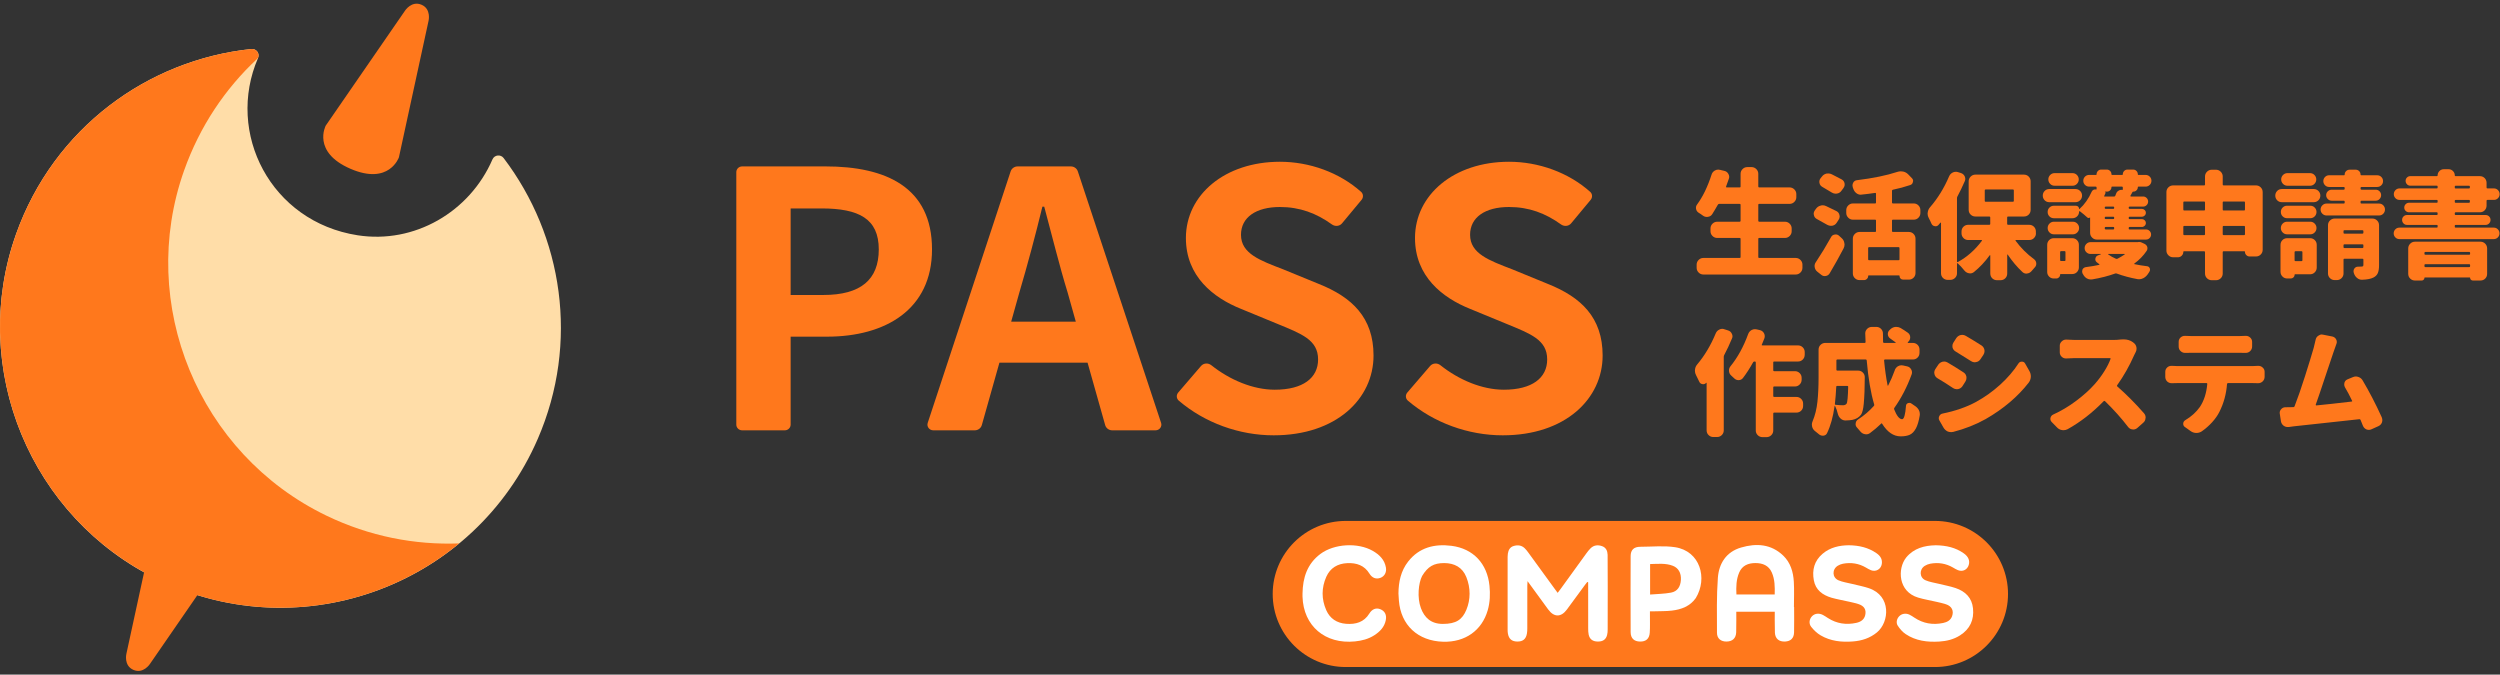
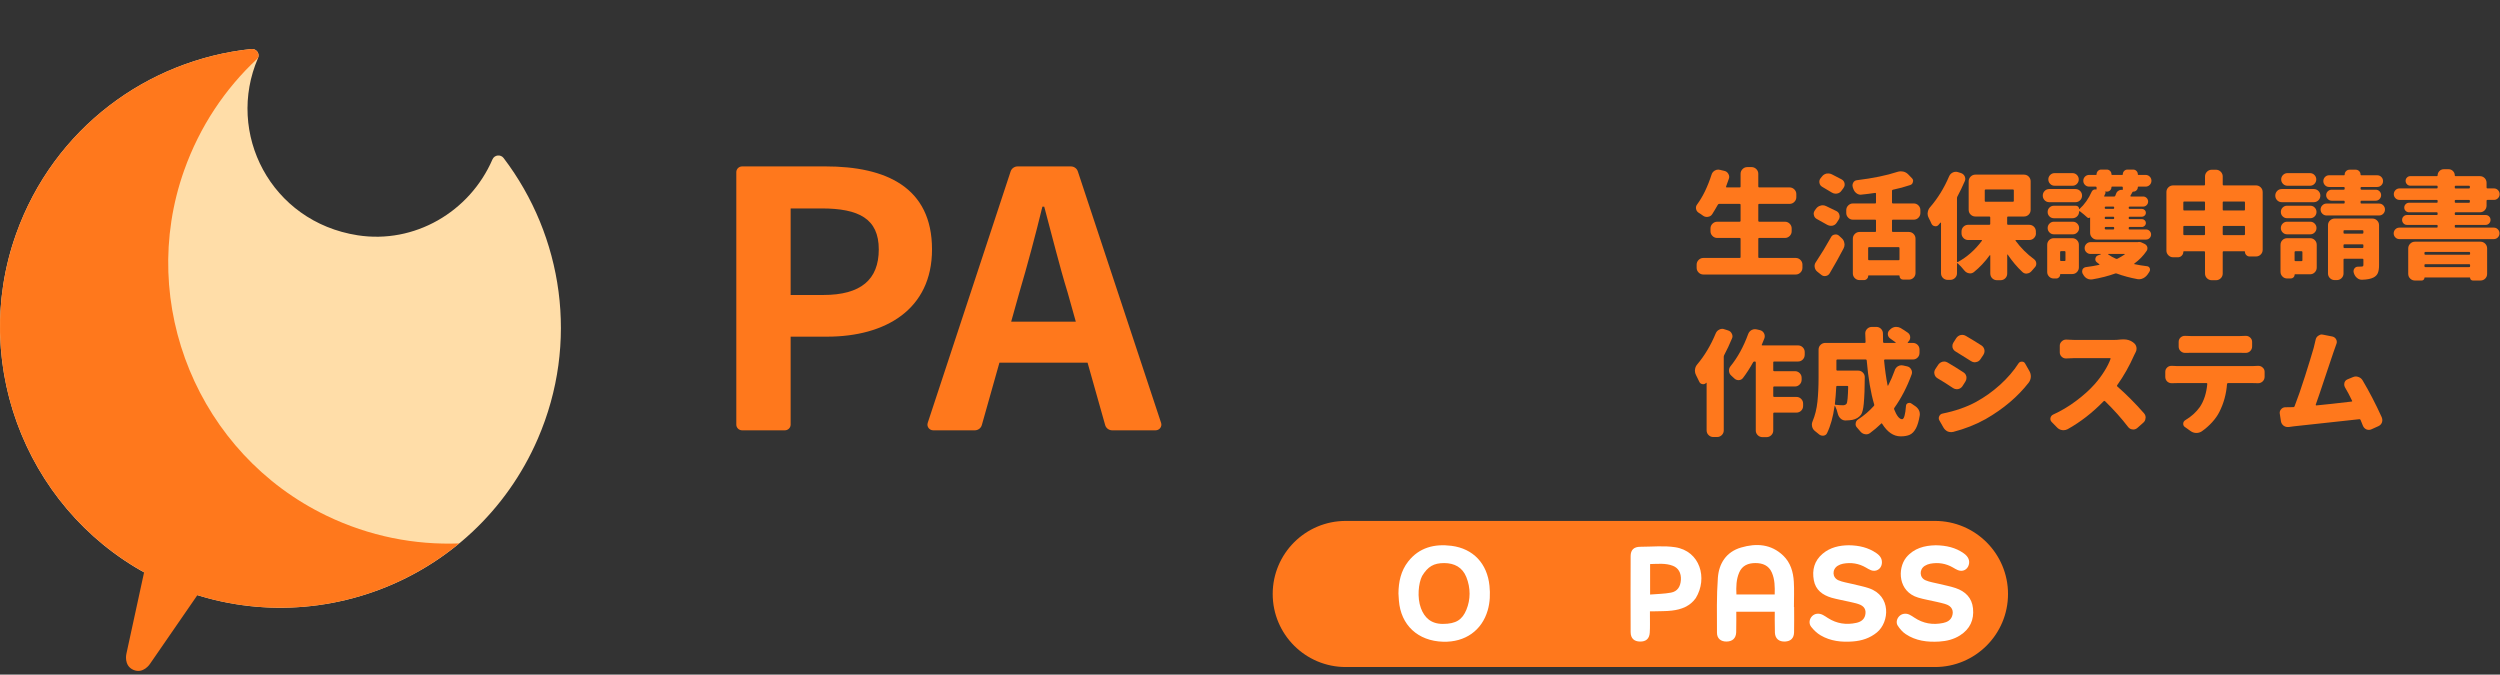
<svg xmlns="http://www.w3.org/2000/svg" viewBox="0 0 252 68">
  <rect x="0" y="0" width="252" height="68" fill="#333333" stroke="none" />
  <defs>
    <style>.c{fill:#fff;}.d{fill:#ff781c;}.e{fill:#ffdda8;mix-blend-mode:multiply;}.f{isolation:isolate;}</style>
  </defs>
  <g class="f">
    <g id="a">
      <g>
        <g>
          <path class="d" d="M177.234,25.92c0,.053,.03,.081,.092,.081h3.685c.183,0,.342,.067,.475,.2,.133,.134,.2,.292,.2,.475v.32c0,.183-.067,.342-.2,.475-.134,.133-.292,.2-.475,.2h-9.315c-.183,0-.342-.067-.475-.2-.133-.134-.2-.292-.2-.475v-.32c0-.183,.067-.342,.2-.475,.134-.133,.292-.2,.475-.2h3.662c.061,0,.092-.027,.092-.081v-1.854c0-.053-.03-.08-.092-.08h-2.266c-.183,0-.342-.067-.475-.2-.134-.133-.2-.292-.2-.475v-.286c0-.183,.067-.342,.2-.475,.133-.133,.292-.2,.475-.2h2.266c.061,0,.092-.031,.092-.092v-1.625c0-.054-.03-.081-.092-.081h-2.06c-.061,0-.107,.027-.138,.081-.206,.366-.397,.686-.572,.961-.099,.152-.244,.24-.435,.263-.03,.007-.061,.011-.092,.011-.152,0-.29-.046-.412-.137-.13-.099-.271-.195-.424-.286-.145-.092-.233-.222-.263-.39-.007-.038-.011-.076-.011-.114,0-.122,.041-.237,.126-.344,.274-.373,.534-.809,.778-1.305,.259-.541,.481-1.099,.663-1.671,.053-.183,.16-.324,.321-.423,.115-.069,.232-.103,.355-.103,.053,0,.11,.008,.172,.023l.435,.103c.183,.038,.32,.137,.412,.297,.061,.099,.092,.199,.092,.298,0,.068-.011,.133-.034,.194-.084,.244-.18,.511-.286,.801-.008,.023-.006,.042,.005,.058,.012,.015,.029,.023,.052,.023h1.328c.053,0,.08-.03,.08-.092v-1.282c0-.183,.067-.342,.2-.475,.133-.134,.292-.2,.475-.2h.435c.183,0,.341,.067,.475,.2,.133,.133,.2,.291,.2,.475v1.282c0,.061,.03,.092,.092,.092h3.067c.183,0,.342,.067,.475,.2,.133,.133,.2,.291,.2,.475v.309c0,.183-.067,.342-.2,.475-.134,.134-.292,.2-.475,.2h-3.067c-.061,0-.092,.027-.092,.081v1.625c0,.061,.03,.092,.092,.092h2.598c.183,0,.341,.067,.475,.2,.134,.134,.2,.292,.2,.475v.286c0,.183-.067,.342-.2,.475-.134,.134-.292,.2-.475,.2h-2.598c-.061,0-.092,.027-.092,.08v1.854Z" />
          <path class="d" d="M185.107,21.274c.168,.084,.271,.218,.309,.401,.015,.046,.023,.095,.023,.149,0,.123-.038,.237-.115,.344l-.194,.297c-.099,.153-.24,.248-.424,.286-.053,.008-.107,.012-.16,.012-.122,0-.244-.035-.366-.103-.282-.167-.629-.362-1.042-.583-.16-.084-.259-.214-.297-.389-.016-.046-.023-.095-.023-.149,0-.114,.038-.225,.115-.331l.126-.172c.115-.16,.267-.263,.458-.309,.069-.023,.141-.034,.217-.034,.115,0,.225,.027,.332,.08,.412,.191,.759,.359,1.042,.503Zm-.664,6.26c-.092,.16-.225,.255-.401,.286-.038,.007-.076,.011-.115,.011-.129,0-.248-.046-.354-.137l-.39-.309c-.145-.115-.233-.268-.263-.458-.007-.038-.011-.076-.011-.114,0-.145,.046-.279,.137-.401,.527-.793,1.034-1.629,1.522-2.506,.076-.153,.203-.24,.378-.263,.03-.007,.061-.012,.092-.012,.129,0,.244,.046,.343,.138l.252,.229c.152,.129,.244,.293,.274,.492,.016,.054,.023,.107,.023,.16,0,.138-.034,.271-.103,.401-.443,.846-.904,1.674-1.385,2.483Zm1.19-9.452c.16,.084,.259,.214,.297,.389,.007,.046,.012,.092,.012,.138,0,.122-.042,.24-.126,.355l-.206,.274c-.107,.153-.256,.244-.447,.275-.046,.007-.088,.011-.126,.011-.138,0-.267-.038-.389-.115-.199-.122-.519-.313-.962-.572-.16-.092-.256-.225-.286-.401-.007-.038-.011-.076-.011-.114,0-.13,.041-.248,.126-.355l.138-.172c.115-.153,.267-.252,.458-.298,.069-.007,.133-.011,.194-.011,.122,0,.24,.03,.355,.091,.404,.199,.728,.367,.973,.504Zm7.942,3.387c0,.183-.065,.342-.194,.475-.13,.134-.291,.2-.481,.2h-2.094c-.061,0-.092,.027-.092,.08v1.076c0,.054,.03,.081,.092,.081h1.602c.191,0,.35,.067,.481,.2,.129,.133,.194,.291,.194,.475v3.456c0,.191-.065,.35-.194,.481-.13,.129-.29,.194-.481,.194h-.561c-.106,0-.197-.036-.268-.109-.073-.072-.109-.162-.109-.269,0-.03-.015-.046-.045-.046h-3.067c-.03,0-.046,.019-.046,.058,0,.115-.042,.211-.126,.292-.084,.08-.183,.12-.298,.12h-.446c-.183,0-.342-.065-.475-.194-.133-.13-.2-.29-.2-.481v-3.502c0-.183,.067-.342,.2-.475,.134-.134,.292-.2,.475-.2h1.579c.053,0,.08-.027,.08-.081v-1.076c0-.053-.027-.08-.08-.08h-2.243c-.183,0-.342-.067-.475-.2-.133-.133-.2-.292-.2-.475v-.286c0-.183,.067-.342,.2-.475,.134-.133,.292-.2,.475-.2h2.243c.053,0,.08-.027,.08-.08v-.904c0-.061-.027-.087-.08-.08-.45,.069-.908,.126-1.374,.172-.03,.007-.057,.011-.08,.011-.16,0-.305-.05-.435-.149-.153-.115-.259-.267-.321-.458-.016-.053-.034-.106-.057-.16-.016-.061-.023-.122-.023-.183,0-.092,.027-.183,.08-.275,.084-.145,.21-.225,.378-.24,1.618-.198,2.971-.477,4.062-.835,.115-.038,.229-.057,.344-.057,.084,0,.164,.007,.24,.022,.206,.046,.378,.142,.515,.286l.355,.367c.092,.084,.138,.183,.138,.297,0,.031-.007,.065-.023,.103-.03,.16-.122,.263-.274,.309-.565,.191-1.144,.347-1.74,.469-.061,.016-.092,.05-.092,.103v1.201c0,.053,.03,.08,.092,.08h2.094c.191,0,.351,.067,.481,.2,.129,.134,.194,.292,.194,.475v.286Zm-2.186,4.76c.053,0,.08-.027,.08-.08v-1.144c0-.061-.027-.092-.08-.092h-2.999c-.053,0-.08,.03-.08,.092v1.144c0,.053,.027,.08,.08,.08h2.999Z" />
          <path class="d" d="M205.225,23.517c0,.183-.065,.342-.194,.475-.13,.134-.291,.2-.481,.2h-1.351c-.016,0-.027,.007-.034,.023-.008,.015-.008,.03,0,.046,.534,.724,1.155,1.346,1.865,1.865,.152,.115,.228,.267,.228,.458,0,.145-.053,.271-.16,.378-.107,.115-.21,.232-.309,.355-.123,.145-.271,.228-.447,.251-.03,.007-.061,.012-.092,.012-.145,0-.274-.054-.389-.16-.526-.488-1.022-1.076-1.488-1.762-.007-.007-.017-.01-.028-.006-.012,.004-.017,.01-.017,.018v1.899c0,.191-.065,.351-.195,.481-.129,.13-.29,.195-.481,.195h-.355c-.191,0-.35-.065-.481-.195-.129-.129-.194-.29-.194-.481v-1.831c0-.007-.007-.013-.023-.017-.016-.004-.027-.001-.034,.006-.481,.664-1.011,1.229-1.591,1.694-.115,.092-.24,.138-.378,.138-.038,0-.076-.004-.115-.012-.183-.03-.336-.118-.458-.263-.237-.297-.465-.545-.687-.744-.015-.016-.03-.019-.046-.011-.015,.007-.023,.018-.023,.034v.973c0,.191-.067,.35-.2,.481-.134,.129-.292,.194-.475,.194h-.263c-.191,0-.351-.065-.481-.194-.13-.13-.194-.29-.194-.481v-5.07c0-.015-.008-.024-.023-.028-.016-.004-.027-.002-.035,.005-.061,.077-.122,.149-.183,.217-.084,.1-.183,.149-.298,.149-.03,0-.061-.004-.092-.012-.152-.023-.263-.106-.331-.251-.084-.199-.176-.39-.275-.572-.076-.138-.115-.282-.115-.435,0-.038,.004-.076,.012-.114,.023-.199,.099-.374,.228-.526,.778-.893,1.423-1.938,1.934-3.136,.076-.168,.199-.293,.367-.378,.099-.046,.202-.069,.309-.069,.069,0,.141,.012,.217,.035l.297,.092c.176,.061,.302,.172,.378,.332,.038,.091,.058,.179,.058,.263,0,.076-.019,.156-.058,.24-.228,.526-.477,1.041-.744,1.544-.023,.046-.035,.1-.035,.16v6.386c0,.023,.008,.038,.023,.046,.016,.007,.035,.007,.058,0,.923-.496,1.735-1.213,2.437-2.151,.007-.016,.007-.031,0-.046-.007-.016-.019-.023-.034-.023h-1.351c-.191,0-.351-.067-.481-.2-.13-.134-.194-.292-.194-.475v-.183c0-.191,.064-.351,.194-.481,.129-.13,.29-.195,.481-.195h2.128c.061,0,.092-.03,.092-.091v-.653c0-.061-.03-.092-.092-.092h-1.408c-.183,0-.342-.064-.475-.194-.134-.129-.2-.29-.2-.481v-2.872c0-.183,.067-.342,.2-.475,.133-.133,.292-.2,.475-.2h4.898c.191,0,.351,.067,.481,.2,.129,.134,.194,.292,.194,.475v2.872c0,.191-.065,.351-.194,.481-.13,.13-.291,.194-.481,.194h-1.602c-.061,0-.091,.031-.091,.092v.653c0,.061,.03,.091,.091,.091h2.129c.19,0,.35,.065,.481,.195,.129,.129,.194,.29,.194,.481v.183Zm-5.081-4.417c-.053,0-.08,.027-.08,.081v1.076c0,.053,.027,.08,.08,.08h2.758c.061,0,.092-.027,.092-.08v-1.076c0-.053-.03-.081-.092-.081h-2.758Z" />
          <path class="d" d="M209.208,19.054c.183,0,.339,.065,.469,.195,.13,.129,.194,.286,.194,.469s-.064,.339-.194,.469c-.129,.129-.286,.194-.469,.194h-2.644c-.183,0-.338-.065-.464-.194-.126-.13-.189-.286-.189-.469s.064-.339,.189-.469c.126-.13,.28-.195,.464-.195h2.644Zm-.332,4.955c.191,0,.35,.065,.481,.194,.129,.13,.194,.291,.194,.481v2.266c0,.183-.065,.342-.194,.475-.13,.133-.29,.2-.481,.2h-1.156c-.038,0-.057,.015-.057,.046,0,.114-.038,.209-.115,.286-.076,.076-.168,.114-.274,.114h-.263c-.183,0-.338-.064-.464-.194-.126-.129-.189-.282-.189-.458v-2.735c0-.19,.065-.35,.194-.481,.13-.129,.29-.194,.481-.194h1.843Zm2.414-4.91c.03,.008,.046-.004,.046-.034v-.172c0-.053-.031-.081-.092-.081h-.652c-.168,0-.309-.057-.424-.172s-.172-.254-.172-.418,.057-.303,.172-.418,.256-.172,.424-.172h.686c.038,0,.058-.023,.058-.069,0-.129,.046-.24,.138-.332,.091-.092,.202-.138,.331-.138h.561c.129,0,.24,.046,.332,.138s.138,.203,.138,.332c0,.046,.018,.069,.057,.069h1.03c.038,0,.058-.023,.058-.069,0-.129,.046-.24,.137-.332,.092-.092,.203-.138,.332-.138h.572c.13,0,.24,.046,.332,.138s.138,.203,.138,.332c0,.046,.019,.069,.057,.069h.722c.167,0,.309,.057,.423,.172,.115,.115,.172,.254,.172,.418s-.058,.303-.172,.418c-.114,.115-.256,.172-.423,.172h-.722c-.038,0-.057,.019-.057,.058,0,.122-.044,.227-.132,.314-.088,.088-.193,.132-.315,.132h-.011c-.038,0-.065,.016-.081,.046-.03,.054-.068,.123-.114,.206-.046,.084-.077,.138-.092,.16-.008,.023-.006,.041,.006,.057,.011,.016,.024,.023,.04,.023h1.235c.138,0,.256,.05,.355,.149s.149,.22,.149,.361-.05,.261-.149,.36c-.099,.1-.217,.149-.355,.149h-1.362c-.061,0-.091,.03-.091,.092v.045c0,.061,.03,.092,.091,.092h1.236c.107,0,.2,.038,.28,.115,.081,.076,.121,.17,.121,.28,0,.111-.04,.205-.121,.281-.08,.076-.173,.114-.28,.114h-1.236c-.061,0-.091,.031-.091,.092v.058c0,.061,.03,.091,.091,.091h1.236c.107,0,.2,.038,.28,.115,.081,.077,.121,.17,.121,.281,0,.11-.04,.204-.121,.28-.08,.076-.173,.115-.28,.115h-1.236c-.061,0-.091,.03-.091,.091v.069c0,.061,.03,.092,.091,.092h1.648c.145,0,.268,.05,.367,.149,.099,.1,.149,.22,.149,.361s-.05,.262-.149,.361-.222,.149-.367,.149h-4.955c-.183,0-.342-.067-.475-.2-.133-.134-.2-.292-.2-.475v-1.557h-.011c-.038,.038-.084,.058-.138,.058s-.099-.019-.138-.058c-.214-.198-.465-.408-.755-.629-.016-.007-.031-.007-.046,0-.016,.007-.023,.019-.023,.034,0,.191-.065,.351-.194,.481-.13,.13-.291,.195-.481,.195h-1.866c-.175,0-.324-.061-.446-.183s-.183-.271-.183-.447,.061-.324,.183-.446,.271-.183,.446-.183h2.221c.091,0,.167,.03,.228,.092,.061,.061,.092,.137,.092,.228,0,.008,.004,.013,.011,.018,.008,.004,.016,.001,.023-.006,.512-.458,.923-1.042,1.236-1.751,.038-.084,.099-.146,.183-.189,.084-.042,.172-.052,.263-.029Zm-4.258,4.521c-.175,0-.324-.063-.446-.189-.122-.126-.183-.274-.183-.446s.061-.321,.183-.447,.271-.189,.446-.189h1.912c.175,0,.324,.063,.446,.189s.183,.274,.183,.447-.061,.32-.183,.446c-.122,.126-.271,.189-.446,.189h-1.912Zm1.877-6.169c.175,0,.325,.063,.447,.189,.122,.126,.183,.274,.183,.446s-.061,.321-.183,.447-.271,.189-.447,.189h-1.808c-.175,0-.324-.063-.446-.189-.123-.126-.183-.274-.183-.447s.061-.32,.183-.446c.122-.126,.271-.189,.446-.189h1.808Zm-.71,7.954c0-.061-.027-.092-.08-.092h-.366c-.061,0-.092,.03-.092,.092v.824c0,.053,.03,.08,.092,.08h.366c.053,0,.08-.027,.08-.08v-.824Zm7.267-.996c.046-.016,.095-.023,.149-.023,.107,0,.21,.027,.309,.08l.263,.126c.13,.068,.217,.172,.263,.308,.007,.046,.012,.092,.012,.138,0,.092-.027,.176-.081,.252-.328,.488-.744,.915-1.247,1.281-.007,.008-.01,.019-.006,.035s.013,.023,.029,.023c.397,.084,.816,.152,1.259,.206,.138,.015,.232,.087,.286,.217,.015,.046,.023,.091,.023,.137,0,.076-.027,.153-.081,.229s-.106,.156-.16,.24c-.123,.168-.271,.298-.447,.389-.138,.069-.275,.103-.412,.103-.054,0-.107-.004-.16-.012-.748-.138-1.442-.325-2.083-.56-.054-.023-.107-.027-.16-.012-.694,.252-1.465,.45-2.312,.595-.046,.007-.095,.012-.149,.012-.138,0-.271-.035-.401-.103-.168-.099-.297-.24-.389-.423-.016-.023-.031-.046-.046-.069-.031-.077-.046-.153-.046-.229,0-.115,.038-.214,.115-.297,.069-.069,.152-.111,.251-.126,.489-.061,.939-.137,1.351-.228,.015-.007,.024-.019,.029-.035,.004-.015-.002-.027-.018-.034-.084-.061-.168-.126-.251-.194-.099-.084-.149-.183-.149-.298,0-.03,.004-.061,.011-.092,.03-.152,.122-.255,.275-.309l.274-.103c.007-.007,.01-.015,.006-.023-.004-.007-.01-.011-.017-.011h-1.031c-.16,0-.299-.058-.418-.172-.118-.115-.177-.254-.177-.418s.059-.305,.177-.424,.258-.177,.418-.177h4.738Zm-1.487-5.516c0-.053-.027-.081-.081-.081h-1.007c-.038,0-.057,.019-.057,.058,0,.122-.044,.227-.132,.314-.088,.088-.193,.132-.315,.132h-.229c.03,.008,.053,.027,.069,.058s.016,.065,0,.103c-.03,.069-.072,.164-.126,.286-.016,.03-.004,.046,.034,.046h.973c.061,0,.099-.027,.115-.08,.03-.069,.057-.138,.08-.206,.046-.129,.126-.229,.24-.297,.092-.061,.187-.092,.286-.092,.031,0,.061,.004,.092,.011,.038,.008,.058-.011,.058-.057v-.194Zm-.95,2.162c.053,0,.08-.03,.08-.092v-.045c0-.061-.027-.092-.08-.092h-.778c-.061,0-.092,.03-.092,.092v.045c0,.061,.03,.092,.092,.092h.778Zm0,1.03c.053,0,.08-.03,.08-.091v-.058c0-.061-.027-.092-.08-.092h-.778c-.061,0-.092,.031-.092,.092v.058c0,.061,.03,.091,.092,.091h.778Zm0,1.042c.053,0,.08-.03,.08-.092v-.069c0-.061-.027-.091-.08-.091h-.778c-.061,0-.092,.03-.092,.091v.069c0,.061,.03,.092,.092,.092h.778Zm1.144,2.518c.007-.008,.01-.018,.006-.029-.004-.012-.014-.017-.029-.017h-1.637c-.007,0-.013,.005-.017,.017-.004,.011-.002,.021,.006,.029,.237,.168,.495,.313,.778,.435,.053,.023,.107,.023,.16,0,.252-.129,.496-.275,.733-.435Z" />
          <path class="d" d="M224.05,18.596c0,.061,.027,.092,.08,.092h3.273c.183,0,.342,.065,.475,.194,.133,.13,.2,.29,.2,.481v5.814c0,.191-.067,.351-.2,.481-.134,.13-.292,.194-.475,.194h-.641c-.129,0-.24-.046-.332-.137-.092-.092-.137-.199-.137-.321,0-.046-.019-.069-.058-.069h-2.105c-.053,0-.08,.031-.08,.092v2.151c0,.191-.067,.351-.2,.481-.134,.13-.292,.195-.475,.195h-.435c-.183,0-.342-.065-.475-.195-.134-.129-.2-.29-.2-.481v-2.151c0-.061-.027-.092-.081-.092h-2.037c-.046,0-.069,.023-.069,.069,0,.145-.053,.271-.16,.378-.106,.107-.233,.16-.377,.16h-.492c-.183,0-.342-.067-.475-.2-.134-.134-.2-.292-.2-.475v-5.894c0-.191,.067-.35,.2-.481,.133-.129,.291-.194,.475-.194h3.135c.053,0,.081-.03,.081-.092v-.812c0-.183,.067-.342,.2-.475,.133-.134,.291-.2,.475-.2h.435c.183,0,.342,.067,.475,.2,.133,.133,.2,.291,.2,.475v.812Zm-1.785,1.808c0-.061-.027-.092-.081-.092h-2.026c-.053,0-.08,.03-.08,.092v.721c0,.061,.027,.092,.08,.092h2.026c.053,0,.081-.03,.081-.092v-.721Zm-2.186,3.204c0,.061,.027,.092,.08,.092h2.026c.053,0,.081-.03,.081-.092v-.744c0-.061-.027-.092-.081-.092h-2.026c-.053,0-.08,.031-.08,.092v.744Zm6.214-3.204c0-.061-.027-.092-.081-.092h-2.083c-.053,0-.08,.03-.08,.092v.721c0,.061,.027,.092,.08,.092h2.083c.053,0,.081-.03,.081-.092v-.721Zm-2.243,3.204c0,.061,.027,.092,.08,.092h2.083c.053,0,.081-.03,.081-.092v-.744c0-.061-.027-.092-.081-.092h-2.083c-.053,0-.08,.031-.08,.092v.744Z" />
          <path class="d" d="M230.001,20.381c-.183,0-.338-.065-.464-.194-.126-.13-.189-.286-.189-.469s.064-.339,.189-.469c.126-.13,.28-.195,.464-.195h3.227c.183,0,.339,.065,.469,.195,.129,.129,.194,.286,.194,.469s-.065,.339-.194,.469c-.13,.129-.286,.194-.469,.194h-3.227Zm2.849,3.628c.191,0,.351,.065,.481,.194,.13,.13,.195,.291,.195,.481v2.289c0,.183-.065,.342-.195,.475-.129,.133-.29,.2-.481,.2h-1.51c-.03,0-.046,.015-.046,.046,0,.106-.038,.196-.115,.268s-.164,.109-.263,.109h-.366c-.191,0-.351-.067-.481-.2-.13-.133-.194-.291-.194-.475v-2.712c0-.19,.064-.35,.194-.481,.129-.129,.29-.194,.481-.194h2.3Zm.023-3.273c.175,0,.325,.061,.447,.183s.183,.271,.183,.446-.061,.325-.183,.447-.271,.183-.447,.183h-2.335c-.175,0-.324-.061-.446-.183-.123-.122-.183-.271-.183-.447s.061-.324,.183-.446c.122-.122,.271-.183,.446-.183h2.335Zm-2.335,2.884c-.175,0-.324-.063-.446-.189-.123-.126-.183-.274-.183-.446s.061-.321,.183-.447c.122-.126,.271-.189,.446-.189h2.335c.175,0,.325,.063,.447,.189s.183,.274,.183,.447-.061,.32-.183,.446c-.122,.126-.271,.189-.447,.189h-2.335Zm2.312-6.169c.176,0,.325,.063,.447,.189,.122,.126,.183,.274,.183,.446s-.061,.321-.183,.447-.271,.189-.447,.189h-2.277c-.176,0-.325-.063-.447-.189s-.183-.274-.183-.447,.061-.32,.183-.446c.122-.126,.271-.189,.447-.189h2.277Zm-.767,7.965c0-.061-.027-.092-.08-.092h-.63c-.053,0-.08,.031-.08,.092v.824c0,.053,.027,.08,.08,.08h.63c.053,0,.08-.027,.08-.08v-.824Zm5.86-4.978c0,.054,.03,.081,.092,.081h1.774c.168,0,.309,.059,.424,.177,.114,.118,.172,.259,.172,.423s-.058,.305-.172,.424c-.115,.118-.256,.177-.424,.177h-5.298c-.16,0-.299-.059-.418-.177s-.177-.259-.177-.424,.059-.305,.177-.423,.257-.177,.418-.177h1.74c.061,0,.092-.027,.092-.081v-.126c0-.053-.031-.08-.092-.08h-1.213c-.153,0-.285-.055-.395-.166-.111-.11-.166-.242-.166-.395s.055-.282,.166-.389c.11-.106,.242-.16,.395-.16h1.213c.061,0,.092-.03,.092-.092v-.091c0-.061-.031-.092-.092-.092h-1.476c-.16,0-.298-.058-.412-.172-.115-.115-.172-.254-.172-.418s.058-.304,.172-.418c.114-.115,.251-.172,.412-.172h1.51c.038,0,.058-.023,.058-.069,0-.137,.047-.254,.143-.349s.211-.143,.349-.143h.63c.129,0,.242,.047,.337,.143s.143,.212,.143,.349c0,.046,.023,.069,.069,.069h1.602c.168,0,.309,.058,.423,.172,.115,.114,.172,.254,.172,.418s-.058,.303-.172,.418c-.114,.114-.255,.172-.423,.172h-1.579c-.061,0-.092,.03-.092,.092v.091c0,.061,.03,.092,.092,.092h1.43c.153,0,.282,.054,.39,.16,.106,.107,.16,.237,.16,.389s-.054,.285-.16,.395c-.107,.111-.237,.166-.39,.166h-1.43c-.061,0-.092,.027-.092,.08v.126Zm1.19,1.591c.183,0,.341,.065,.475,.194,.133,.13,.2,.291,.2,.481v4.017c0,.351-.042,.622-.126,.812-.084,.191-.233,.339-.447,.446-.259,.13-.637,.203-1.133,.218h-.034c-.176,0-.332-.058-.469-.172-.152-.122-.259-.278-.32-.469-.008-.023-.016-.046-.023-.069-.016-.053-.023-.103-.023-.149,0-.092,.027-.18,.08-.263,.092-.13,.214-.195,.367-.195,.061,0,.129-.001,.206-.005s.122-.006,.138-.006c.076,0,.129-.012,.16-.034,.03-.023,.046-.069,.046-.138v-.538c0-.053-.031-.08-.092-.08h-1.831c-.053,0-.08,.027-.08,.08v1.397c0,.191-.067,.35-.2,.481-.134,.129-.292,.194-.475,.194h-.217c-.183,0-.342-.065-.475-.194-.134-.13-.2-.29-.2-.481v-4.853c0-.19,.067-.35,.2-.481,.133-.129,.292-.194,.475-.194h3.8Zm-.904,1.259c0-.053-.031-.081-.092-.081h-1.831c-.053,0-.08,.027-.08,.081v.172c0,.061,.027,.092,.08,.092h1.831c.061,0,.092-.03,.092-.092v-.172Zm-2.003,1.625c0,.061,.027,.092,.08,.092h1.831c.061,0,.092-.03,.092-.092v-.206c0-.053-.031-.08-.092-.08h-1.831c-.053,0-.08,.027-.08,.08v.206Z" />
          <path class="d" d="M250.645,20.724c0,.191-.065,.351-.194,.481-.13,.129-.291,.194-.481,.194h-2.449c-.053,0-.08,.03-.08,.092v.091c0,.061,.027,.092,.08,.092h3.033c.138,0,.254,.048,.349,.143s.143,.211,.143,.349-.048,.256-.143,.355-.211,.149-.349,.149h-3.033c-.053,0-.08,.027-.08,.08v.115c0,.053,.027,.08,.08,.08h3.857c.16,0,.295,.058,.406,.172,.111,.114,.166,.25,.166,.406s-.055,.292-.166,.407c-.111,.114-.246,.172-.406,.172h-9.521c-.16,0-.296-.058-.407-.172-.111-.115-.166-.25-.166-.407s.055-.292,.166-.406c.111-.115,.246-.172,.407-.172h3.776c.053,0,.08-.027,.08-.08v-.115c0-.053-.027-.08-.08-.08h-3.01c-.138,0-.254-.05-.349-.149-.096-.099-.143-.217-.143-.355s.047-.254,.143-.349c.095-.095,.211-.143,.349-.143h3.01c.053,0,.08-.03,.08-.092v-.091c0-.061-.027-.092-.08-.092h-2.804c-.129,0-.242-.046-.337-.138s-.143-.204-.143-.338c0-.133,.048-.248,.143-.343s.208-.143,.337-.143h2.804c.053,0,.08-.027,.08-.08v-.126c0-.053-.027-.081-.08-.081h-3.765c-.16,0-.296-.057-.406-.172-.111-.115-.166-.25-.166-.406s.055-.292,.166-.407c.11-.115,.245-.172,.406-.172h3.765c.053,0,.08-.027,.08-.08v-.115c0-.053-.027-.081-.08-.081h-2.678c-.13,0-.24-.047-.332-.143s-.138-.21-.138-.343c0-.134,.046-.246,.138-.338s.202-.138,.332-.138h2.678c.053,0,.08-.027,.08-.08,0-.168,.061-.313,.183-.435s.267-.183,.435-.183h.492c.168,0,.313,.061,.435,.183s.183,.267,.183,.435c0,.053,.023,.08,.069,.08h2.46c.19,0,.35,.065,.481,.194,.129,.13,.194,.291,.194,.481v.481c0,.053,.03,.08,.092,.08h.652c.16,0,.296,.057,.407,.172,.11,.115,.166,.25,.166,.407s-.055,.291-.166,.406c-.111,.115-.246,.172-.407,.172h-.652c-.061,0-.092,.027-.092,.081v.492Zm-7.221,7.553c-.183,0-.342-.065-.475-.194-.134-.13-.2-.291-.2-.481v-2.564c0-.183,.067-.342,.2-.475,.133-.134,.292-.2,.475-.2h6.603c.191,0,.351,.067,.481,.2,.13,.133,.194,.292,.194,.475v2.564c0,.19-.064,.35-.194,.481-.129,.129-.29,.194-.481,.194h-.767c-.076,0-.141-.027-.194-.08-.054-.054-.081-.119-.081-.195,0-.023-.011-.034-.034-.034h-4.521c-.03,0-.045,.011-.045,.034,0,.076-.027,.141-.081,.195-.053,.053-.118,.08-.194,.08h-.687Zm5.562-2.792c0-.061-.03-.092-.091-.092h-4.418c-.061,0-.091,.03-.091,.092v.115c0,.053,.03,.08,.091,.08h4.418c.061,0,.091-.027,.091-.08v-.115Zm-4.6,1.351c0,.061,.03,.091,.091,.091h4.418c.061,0,.091-.03,.091-.091v-.126c0-.053-.03-.08-.091-.08h-4.418c-.061,0-.091,.027-.091,.08v.126Zm3.135-8.114c-.053,0-.08,.027-.08,.081v.115c0,.053,.027,.08,.08,.08h1.351c.061,0,.091-.027,.091-.08v-.115c0-.053-.03-.081-.091-.081h-1.351Zm0,1.431c-.053,0-.08,.027-.08,.081v.126c0,.053,.027,.08,.08,.08h1.351c.061,0,.091-.027,.091-.08v-.126c0-.053-.03-.081-.091-.081h-1.351Z" />
          <path class="d" d="M172.942,33.615c.069-.176,.187-.305,.355-.39,.099-.053,.202-.08,.309-.08,.069,0,.141,.016,.217,.046l.366,.115c.176,.053,.302,.164,.378,.332,.046,.084,.069,.172,.069,.263,0,.076-.019,.152-.057,.228-.237,.572-.5,1.133-.79,1.683-.023,.053-.035,.106-.035,.16v7.405c0,.191-.067,.35-.2,.481-.133,.129-.291,.194-.475,.194h-.378c-.183,0-.342-.065-.475-.194-.134-.13-.2-.29-.2-.481v-4.772c0-.016-.006-.025-.018-.029-.011-.004-.021,.002-.028,.017-.084,.092-.183,.138-.298,.138-.023,0-.05-.004-.08-.011-.153-.023-.259-.107-.32-.252-.107-.221-.214-.438-.321-.652-.076-.138-.115-.286-.115-.447,0-.038,.004-.076,.012-.115,.015-.191,.087-.362,.217-.515,.747-.885,1.369-1.927,1.865-3.124Zm8.972,2.151c0,.183-.065,.342-.194,.475-.13,.134-.29,.2-.481,.2h-2.414c-.054,0-.081,.027-.081,.08v.801c0,.061,.027,.092,.081,.092h2.105c.183,0,.342,.065,.475,.194,.134,.13,.2,.29,.2,.481v.194c0,.183-.067,.342-.2,.475-.133,.133-.291,.2-.475,.2h-2.105c-.054,0-.081,.027-.081,.08v.881c0,.061,.027,.092,.081,.092h2.254c.191,0,.351,.067,.481,.2,.13,.133,.194,.291,.194,.475v.229c0,.191-.064,.35-.194,.481-.129,.129-.29,.194-.481,.194h-2.254c-.054,0-.081,.03-.081,.092v1.705c0,.191-.067,.351-.2,.481-.133,.13-.291,.195-.475,.195h-.412c-.183,0-.342-.065-.475-.195-.133-.129-.2-.29-.2-.481v-6.866c0-.053-.027-.08-.08-.08h-.057c-.054,0-.096,.023-.126,.069-.336,.603-.675,1.129-1.018,1.579-.107,.145-.252,.222-.435,.229h-.023c-.168,0-.313-.061-.435-.183-.099-.099-.202-.194-.309-.286-.145-.129-.217-.297-.217-.503,0-.16,.05-.302,.149-.424,.725-.892,1.32-1.975,1.785-3.25,.069-.183,.187-.32,.355-.412,.107-.053,.217-.081,.332-.081,.061,0,.122,.008,.183,.023l.343,.081c.175,.053,.305,.16,.389,.32,.046,.092,.069,.183,.069,.275,0,.076-.011,.149-.034,.217-.084,.221-.172,.438-.263,.652-.016,.016-.017,.03-.006,.046,.012,.016,.029,.023,.052,.023h3.605c.191,0,.35,.067,.481,.2,.129,.134,.194,.292,.194,.475v.275Z" />
          <path class="d" d="M190.989,37.323c.061-.175,.172-.313,.332-.412,.115-.061,.233-.092,.355-.092,.053,0,.111,.007,.172,.023l.413,.092c.175,.046,.305,.149,.389,.309,.053,.091,.08,.187,.08,.286,0,.069-.011,.137-.034,.206-.458,1.259-1.042,2.388-1.751,3.387-.03,.046-.034,.095-.011,.149,.259,.656,.526,.985,.801,.985,.19,0,.32-.45,.389-1.351,.007-.129,.076-.221,.206-.274,.046-.016,.092-.023,.138-.023,.076,0,.145,.023,.206,.069,.106,.076,.217,.152,.332,.228,.175,.107,.313,.248,.412,.424,.069,.129,.103,.267,.103,.412,0,.046-.004,.092-.011,.138-.092,.565-.222,1.001-.389,1.31-.169,.309-.37,.519-.607,.63-.237,.11-.546,.166-.927,.166-.717,0-1.339-.424-1.865-1.27-.03-.053-.065-.057-.103-.012-.344,.336-.717,.653-1.121,.95-.115,.084-.24,.126-.378,.126-.046,0-.088-.004-.126-.012-.183-.03-.336-.118-.458-.263-.114-.138-.228-.271-.343-.401-.099-.099-.149-.217-.149-.355,0-.023,.004-.05,.011-.08,.016-.168,.095-.297,.24-.389,.588-.381,1.118-.835,1.591-1.362,.038-.038,.05-.084,.035-.138-.351-1.183-.603-2.667-.756-4.452-.008-.061-.038-.092-.092-.092h-2.872c-.061,0-.092,.031-.092,.092v.939c0,.061,.03,.091,.092,.091h2.105c.183,0,.339,.065,.469,.195,.129,.129,.194,.282,.194,.458,0,1.045-.035,1.945-.103,2.701-.053,.542-.145,.904-.274,1.087-.206,.274-.5,.45-.881,.526-.16,.03-.381,.05-.664,.057h-.034c-.176,0-.332-.061-.469-.183-.138-.122-.233-.278-.286-.469-.069-.305-.164-.576-.286-.812-.007-.008-.017-.012-.029-.012-.011,0-.017,.008-.017,.023-.152,1.091-.404,1.999-.756,2.724-.068,.153-.191,.24-.366,.263h-.08c-.138,0-.259-.046-.367-.137-.137-.115-.274-.225-.412-.332-.145-.115-.24-.263-.286-.447-.016-.069-.023-.138-.023-.206,0-.106,.023-.214,.069-.32,.252-.595,.415-1.255,.492-1.98,.076-.724,.114-1.53,.114-2.414v-2.838c0-.191,.067-.351,.2-.481,.134-.13,.292-.195,.475-.195h3.983c.053,0,.08-.03,.08-.091-.023-.413-.034-.702-.034-.87,0-.175,.064-.328,.194-.458,.129-.129,.29-.194,.481-.194h.447c.183,0,.339,.065,.469,.194,.13,.13,.194,.29,.194,.481,0,.298,.004,.58,.012,.847,.007,.061,.038,.091,.092,.091h1.155c.016,0,.025-.007,.029-.023,.004-.015-.002-.027-.017-.034-.16-.122-.34-.252-.538-.389-.138-.092-.217-.225-.24-.401v-.069c0-.138,.053-.259,.16-.366l.069-.069c.145-.145,.316-.233,.515-.263h.126c.144,0,.286,.038,.423,.115,.267,.16,.507,.316,.721,.469,.16,.115,.241,.271,.241,.469,0,.168-.061,.313-.183,.435l-.058,.058c-.015,.015-.018,.03-.011,.045,.007,.016,.019,.023,.034,.023h.481c.19,0,.35,.065,.481,.195,.129,.129,.194,.29,.194,.481v.32c0,.191-.065,.351-.194,.481-.13,.13-.291,.194-.481,.194h-2.815c-.054,0-.081,.031-.081,.092,.084,.908,.203,1.751,.355,2.529,.007,.008,.017,.013,.029,.018,.011,.004,.021-.002,.029-.018,.251-.488,.472-1,.663-1.533Zm-4.691,1.66c0-.054-.027-.081-.081-.081h-1.041c-.054,0-.081,.027-.081,.081-.03,.603-.076,1.178-.137,1.728-.008,.061,.015,.092,.068,.092,.282,.03,.534,.046,.756,.046,.152,0,.271-.053,.355-.16,.084-.129,.138-.698,.16-1.705Z" />
          <path class="d" d="M195.292,38.124c-.16-.099-.259-.237-.298-.413-.016-.053-.023-.106-.023-.16,0-.115,.035-.225,.103-.332l.286-.435c.107-.16,.252-.267,.435-.32,.061-.016,.122-.023,.183-.023,.122,0,.237,.035,.344,.103,.511,.298,1.041,.626,1.59,.985,.16,.099,.259,.24,.298,.423,.007,.054,.011,.103,.011,.149,0,.129-.038,.251-.114,.366l-.298,.469c-.107,.152-.252,.248-.435,.286-.046,.007-.092,.011-.138,.011-.13,0-.251-.038-.366-.115-.58-.389-1.107-.721-1.579-.995Zm1.59,5.412c-.069,.016-.138,.023-.206,.023-.123,0-.241-.023-.355-.068-.183-.092-.325-.225-.424-.401l-.401-.699c-.046-.076-.069-.152-.069-.228,0-.069,.016-.138,.046-.206,.069-.152,.187-.244,.355-.274,1.274-.259,2.392-.648,3.353-1.167,.885-.488,1.697-1.068,2.437-1.74s1.354-1.385,1.842-2.14c.076-.122,.191-.183,.343-.183s.263,.064,.332,.194l.435,.767c.091,.16,.137,.336,.137,.526v.057c-.016,.206-.084,.393-.206,.561-1.107,1.427-2.556,2.655-4.349,3.685-1,.557-2.09,.988-3.273,1.293Zm.229-8.114c-.153-.091-.252-.225-.298-.4-.007-.053-.011-.107-.011-.16,0-.115,.034-.225,.103-.332l.286-.447c.107-.16,.252-.263,.435-.309,.061-.015,.118-.023,.172-.023,.122,0,.24,.035,.354,.103,.512,.297,1.042,.622,1.591,.972,.152,.107,.248,.252,.286,.435,.007,.046,.012,.092,.012,.137,0,.13-.038,.252-.115,.367l-.298,.446c-.106,.16-.251,.256-.435,.286-.046,.016-.092,.023-.138,.023-.129,0-.251-.038-.366-.114-.572-.367-1.099-.694-1.579-.985Z" />
          <path class="d" d="M213.785,34.221c.099-.007,.191-.011,.275-.011,.366,0,.679,.095,.938,.286l.069,.057c.153,.107,.248,.256,.286,.447,.007,.053,.012,.106,.012,.16,0,.13-.035,.252-.103,.367-.053,.106-.099,.198-.137,.274-.481,1.091-1.053,2.102-1.717,3.033-.031,.046-.023,.088,.023,.126,.892,.778,1.785,1.674,2.678,2.689,.115,.13,.172,.275,.172,.435,0,.023-.004,.041-.011,.057-.008,.191-.084,.347-.229,.469l-.606,.537c-.123,.099-.256,.149-.401,.149-.023,0-.05-.004-.081-.011-.175-.016-.32-.095-.435-.24-.664-.87-1.442-1.74-2.335-2.61-.046-.038-.087-.038-.126,0-1.137,1.167-2.35,2.11-3.639,2.827-.13,.069-.268,.103-.413,.103-.046,0-.095-.004-.149-.011-.198-.031-.366-.118-.503-.263l-.549-.561c-.084-.092-.126-.194-.126-.309,0-.03,.004-.064,.011-.103,.038-.152,.129-.263,.275-.332,.793-.359,1.562-.816,2.306-1.373,.744-.557,1.363-1.114,1.859-1.672,.367-.412,.694-.848,.984-1.31,.291-.461,.5-.879,.63-1.253,.007-.023,.006-.042-.006-.057-.011-.016-.029-.023-.052-.023h-3.559c-.214,0-.488,.011-.824,.034h-.058c-.16,0-.297-.053-.412-.16-.138-.122-.206-.274-.206-.458v-.664c0-.175,.069-.324,.206-.446,.122-.115,.263-.172,.424-.172h.046c.328,.023,.603,.035,.824,.035h3.914c.252,0,.5-.016,.744-.046Z" />
          <path class="d" d="M219.438,36.899h7.679c.138,0,.302-.007,.492-.023h.034c.168,0,.313,.058,.435,.172,.13,.115,.195,.259,.195,.435v.492c0,.183-.065,.34-.195,.469-.129,.122-.282,.183-.458,.183h-.011c-.176-.007-.34-.012-.492-.012h-2.54c-.054,0-.084,.031-.092,.092-.076,1.007-.332,1.942-.767,2.804-.168,.343-.41,.69-.727,1.041-.317,.351-.673,.664-1.07,.939-.16,.099-.332,.149-.515,.149h-.058c-.198-.008-.385-.076-.56-.206l-.561-.401c-.106-.076-.16-.179-.16-.309,0-.167,.072-.293,.217-.377,.603-.359,1.09-.801,1.465-1.328,.412-.618,.66-1.388,.744-2.312,.007-.061-.019-.092-.08-.092h-2.976c-.137,0-.305,.004-.503,.012h-.034c-.168,0-.317-.058-.447-.172-.13-.129-.194-.285-.194-.469v-.503c0-.176,.064-.325,.194-.447,.122-.106,.263-.16,.424-.16h.057c.183,.016,.351,.023,.503,.023Zm6.214-1.339h-4.692c-.191,0-.416,.004-.675,.012h-.035c-.168,0-.316-.061-.446-.183-.13-.122-.195-.275-.195-.458v-.469c0-.175,.065-.324,.195-.447,.122-.106,.263-.16,.423-.16h.046c.252,.015,.481,.023,.687,.023h4.692c.221,0,.449-.008,.686-.023h.058c.152,0,.29,.053,.412,.16,.138,.123,.206,.271,.206,.447v.469c0,.183-.069,.339-.206,.469-.122,.115-.271,.172-.447,.172h-.023c-.259-.008-.488-.012-.686-.012Z" />
          <path class="d" d="M240.082,42.072c.038,.092,.058,.183,.058,.275,0,.084-.016,.168-.046,.251-.069,.168-.191,.29-.366,.366l-.687,.309c-.084,.038-.168,.058-.252,.058-.084,0-.168-.016-.251-.046-.168-.076-.286-.199-.355-.366-.077-.191-.157-.39-.24-.595-.023-.046-.061-.069-.115-.069-.214,.03-2.426,.271-6.637,.721-.092,.016-.256,.038-.492,.069h-.103c-.145,0-.282-.046-.413-.138-.145-.115-.232-.263-.263-.447l-.114-.744c-.008-.03-.012-.061-.012-.092,0-.137,.046-.259,.138-.366,.115-.138,.259-.206,.435-.206,.298,0,.538-.004,.721-.011h.092c.061-.007,.099-.038,.115-.092,.313-.801,.658-1.795,1.036-2.981,.378-1.187,.673-2.15,.887-2.89,.076-.29,.14-.561,.194-.812,.03-.183,.122-.325,.274-.424,.115-.084,.233-.126,.355-.126,.046,0,.092,.007,.138,.023l.927,.183c.168,.038,.293,.133,.378,.286,.045,.084,.068,.172,.068,.263,0,.068-.015,.137-.045,.206-.084,.229-.18,.5-.286,.812-.069,.176-.33,.952-.784,2.329-.454,1.377-.792,2.371-1.013,2.982,0,.016,.006,.03,.017,.046,.012,.016,.025,.023,.041,.023,.885-.084,2.071-.214,3.559-.39,.061-.007,.076-.038,.046-.091-.252-.527-.489-.973-.71-1.34-.053-.091-.08-.19-.08-.297,0-.053,.007-.111,.023-.172,.053-.168,.16-.282,.32-.344l.526-.217c.099-.046,.202-.069,.309-.069,.076,0,.156,.016,.24,.046,.191,.061,.336,.176,.435,.344,.679,1.144,1.324,2.388,1.934,3.73Z" />
        </g>
        <g>
-           <path class="d" d="M35.329,17.014c-3.911-1.69-2.496-4.349-2.496-4.349L40.832,1.066s.663-1.019,1.659-.588,.709,1.615,.709,1.615l-2.988,13.761s-.972,2.85-4.883,1.16Z" />
          <path class="e" d="M50.768,15.934c-.304-.401-.927-.331-1.127,.131h0c-2.297,5.308-7.871,8.542-13.592,7.651-8.773-1.366-13.309-10.321-10.04-17.866h0c.201-.463-.176-.963-.678-.91C14.914,6.037,5.428,12.883,1.609,23.623c-4.793,13.48,1.453,28.605,14.355,34.817,14.561,7.011,31.89,.464,38.246-14.207,4.2-9.694,2.525-20.444-3.442-28.298Z" />
          <path class="d" d="M46.284,54.776c-4.459,.171-9.034-.706-13.365-2.792-12.901-6.212-19.148-21.336-14.355-34.817,1.582-4.448,4.137-8.225,7.326-11.205,.059-.067,.126-.122,.149-.211,.018-.069,.024-.14,.019-.211-.011-.135-.065-.265-.152-.369-.141-.167-.358-.252-.574-.229C14.915,6.037,5.428,12.883,1.609,23.623c-4.611,12.968,.998,27.452,12.915,34.066l-1.785,8.219s-.287,1.185,.709,1.615,1.659-.588,1.659-.588l4.789-6.944c9.301,2.891,19.199,.714,26.387-5.214Z" />
        </g>
        <g>
          <path class="d" d="M74.22,17.348c0-.317,.265-.574,.592-.574h8.401c6.071,0,10.735,2.083,10.735,8.365,0,6.067-4.701,8.797-10.586,8.797h-3.665v8.868c0,.317-.265,.574-.592,.574h-4.293c-.327,0-.592-.257-.592-.574V17.348Zm8.772,12.386c3.775,0,5.589-1.543,5.589-4.596,0-3.088-1.999-4.128-5.774-4.128h-3.11v8.724h3.294Z" />
          <path class="d" d="M102.578,16.774h5.361c.322,0,.606,.201,.705,.498l8.395,25.355c.123,.371-.162,.75-.564,.75h-4.36c-.334,0-.626-.216-.714-.528l-1.775-6.293h-8.884l-1.775,6.293c-.088,.312-.38,.528-.714,.528h-4.176c-.401,0-.686-.379-.564-.749l8.36-25.355c.098-.297,.383-.499,.705-.499Zm-.651,15.653h6.515l-.815-2.907c-.852-2.764-1.591-5.816-2.369-8.689h-.185c-.704,2.909-1.517,5.925-2.332,8.689l-.815,2.907Z" />
-           <path class="d" d="M118.763,39.569l2.298-2.675c.263-.306,.72-.333,1.038-.081,1.88,1.494,4.215,2.47,6.397,2.47,2.849,0,4.368-1.185,4.368-3.051,0-1.975-1.666-2.585-4.109-3.59l-3.664-1.509c-2.776-1.113-5.552-3.267-5.552-7.144,0-4.344,3.924-7.684,9.475-7.684,2.995,0,5.99,1.081,8.184,3.032,.232,.206,.25,.565,.052,.803l-1.972,2.372c-.252,.303-.701,.34-1.022,.109-1.568-1.128-3.228-1.755-5.241-1.755-2.406,0-3.923,1.041-3.923,2.801,0,1.902,1.925,2.585,4.257,3.483l3.59,1.472c3.33,1.328,5.514,3.375,5.514,7.216,0,4.344-3.738,8.042-10.067,8.042-3.472,0-6.943-1.257-9.566-3.496-.242-.207-.263-.574-.056-.814Z" />
-           <path class="d" d="M141.856,39.569l2.298-2.675c.263-.306,.72-.333,1.038-.081,1.88,1.494,4.215,2.47,6.397,2.47,2.849,0,4.368-1.185,4.368-3.051,0-1.975-1.666-2.585-4.109-3.59l-3.664-1.509c-2.776-1.113-5.552-3.267-5.552-7.144,0-4.344,3.924-7.684,9.475-7.684,2.995,0,5.99,1.081,8.184,3.032,.232,.206,.25,.565,.052,.803l-1.972,2.372c-.252,.303-.701,.34-1.022,.109-1.568-1.128-3.228-1.755-5.241-1.755-2.406,0-3.923,1.041-3.923,2.801,0,1.902,1.925,2.585,4.257,3.483l3.59,1.472c3.33,1.328,5.514,3.375,5.514,7.216,0,4.344-3.738,8.042-10.067,8.042-3.472,0-6.943-1.257-9.566-3.496-.242-.207-.263-.574-.056-.814Z" />
        </g>
        <g>
          <path class="d" d="M195.044,52.509h-59.392c-4.067,0-7.364,3.297-7.364,7.364s3.297,7.364,7.364,7.364h59.392c4.067,0,7.364-3.297,7.364-7.364s-3.297-7.364-7.364-7.364Z" />
          <g id="b">
            <g>
-               <path class="c" d="M157.012,59.758c.11-.144,.193-.248,.271-.355,.87-1.202,1.738-2.406,2.61-3.607,.137-.188,.28-.376,.447-.537,.328-.315,.73-.353,1.146-.207,.409,.144,.548,.483,.562,.868,.019,.522,.01,5.535,.006,7.518,0,.193-.009,.392-.059,.577-.122,.459-.433,.662-.947,.654-.503-.008-.808-.232-.91-.699-.043-.2-.049-.41-.049-.616-.004-1.423-.002-2.847-.002-4.27v-.387c-.03-.012-.059-.023-.089-.035-.077,.099-.157,.196-.231,.296-.61,.83-1.214,1.665-1.83,2.491-.589,.789-1.291,.783-1.876-.012-.675-.918-1.343-1.84-2.085-2.857-.011,.229-.022,.353-.023,.476-.001,1.423,0,2.847-.002,4.27,0,.182-.006,.366-.038,.544-.099,.557-.412,.806-.977,.798-.544-.008-.842-.259-.939-.801-.021-.119-.029-.242-.029-.363-.002-2.457-.001-4.915,0-7.372,0-.109,.007-.219,.024-.327,.059-.356,.204-.657,.591-.77,.41-.12,.793-.076,1.109,.231,.123,.119,.232,.255,.332,.393,.897,1.229,1.79,2.459,2.684,3.689,.086,.119,.174,.236,.301,.408Z" />
              <path class="c" d="M140.964,59.834c.009-1.169,.237-2.283,.979-3.231,1.107-1.415,2.647-1.802,4.366-1.584,2.197,.279,3.608,1.794,3.831,4.031,.083,.827,.056,1.652-.176,2.46-.588,2.045-2.276,3.239-4.493,3.177-2.552-.072-4.273-1.677-4.463-4.162-.018-.23-.029-.461-.043-.692Zm2.263,1.465c.358,.959,1.015,1.591,2.211,1.591,1.346,0,1.958-.432,2.37-1.418,.434-1.04,.437-2.214-.004-3.308-.392-.972-1.19-1.405-2.232-1.406-1.043,0-1.641,.34-2.226,1.305-.361,.708-.517,2.167-.118,3.236Z" />
              <path class="c" d="M180.847,61.188c0,.852,.015,1.704-.005,2.556-.014,.586-.335,.892-.893,.922-.621,.034-1.01-.282-1.038-.891-.027-.583-.014-2.114-.014-2.114h-3.879s.011,1.501-.01,2.073c-.022,.602-.373,.925-.968,.934-.573,.009-.968-.301-.969-.886-.002-1.849-.047-3.704,.09-5.544,.107-1.429,.828-2.605,2.341-3.048,1.539-.451,3.029-.357,4.249,.818,.737,.71,1.008,1.647,1.066,2.624,.051,.849,.011,1.703,.011,2.555,.006,0,.013,0,.019,0Zm-5.815-1.265h3.858c.021-.776,.015-1.516-.291-2.215-.31-.708-.92-.953-1.659-.951-.726,.002-1.324,.248-1.625,.943-.307,.709-.321,1.457-.283,2.223Z" />
              <path class="c" d="M195.09,54.962c1.097,.014,2.042,.231,2.869,.822,.454,.324,.622,.732,.491,1.164-.146,.484-.607,.713-1.087,.525-.172-.067-.331-.167-.491-.26-.717-.418-1.488-.543-2.303-.391-.191,.036-.386,.112-.55,.215-.574,.362-.549,1.188,.074,1.455,.438,.188,.931,.252,1.4,.369,.542,.136,1.097,.236,1.624,.413,.998,.335,1.655,.987,1.763,2.054,.117,1.153-.302,2.076-1.308,2.718-.632,.403-1.341,.577-2.086,.623-1.208,.075-2.376-.069-3.397-.754-.316-.212-.585-.526-.793-.844-.206-.316-.092-.727,.163-.973,.255-.246,.648-.311,1.006-.144,.179,.083,.344,.196,.509,.306,.883,.589,1.85,.753,2.888,.537,.409-.085,.757-.27,.906-.68,.198-.545-.018-1.017-.63-1.212-.613-.195-1.256-.299-1.885-.445-.303-.07-.611-.127-.905-.223-2.016-.6-2.107-2.904-1.203-4.044,.778-.943,1.859-1.206,2.947-1.229Z" />
              <path class="c" d="M186.361,54.962c1.035,.013,1.967,.23,2.791,.802,.383,.266,.608,.602,.533,1.085-.08,.517-.58,.819-1.08,.633-.184-.069-.354-.176-.525-.275-.718-.416-1.49-.537-2.305-.385-.18,.034-.362,.105-.518,.198-.601,.362-.583,1.197,.06,1.474,.426,.184,.907,.246,1.364,.361,.566,.143,1.144,.248,1.695,.433,2.288,.766,2.078,3.42,.823,4.455-.707,.582-1.528,.847-2.432,.916-1.142,.088-2.252-.032-3.249-.617-.362-.212-.687-.524-.947-.852-.271-.341-.191-.792,.082-1.076,.271-.282,.697-.336,1.1-.126,.175,.091,.338,.205,.505,.312,.883,.566,1.844,.708,2.863,.483,.437-.097,.789-.321,.894-.782,.122-.538-.097-.93-.701-1.116-.591-.183-1.209-.285-1.815-.424-.291-.067-.586-.122-.871-.207-.917-.274-1.614-.779-1.794-1.76-.191-1.04,.044-1.963,.888-2.678,.767-.649,1.693-.844,2.637-.854Z" />
-               <path class="c" d="M131.294,59.816c.028-1.574,.462-2.979,1.805-3.981,1.387-1.035,3.778-1.172,5.282-.305,.665,.383,1.185,.893,1.32,1.678,.083,.479-.142,.888-.557,1.04-.433,.159-.833,.015-1.105-.429-.509-.831-1.298-1.096-2.228-1.055-.98,.043-1.726,.488-2.12,1.374-.494,1.112-.495,2.253-.005,3.367,.37,.842,1.065,1.303,2.001,1.375,.967,.074,1.803-.157,2.342-1.035,.282-.458,.683-.603,1.098-.441,.46,.18,.665,.571,.562,1.1-.134,.695-.591,1.166-1.169,1.536-.585,.374-1.241,.544-1.935,.614-3.009,.305-5.202-1.559-5.292-4.51-.003-.109,0-.219,0-.328Z" />
+               <path class="c" d="M131.294,59.816Z" />
              <path class="c" d="M166.314,61.619c0,.189,0,.331,0,.474-.003,.559,.019,1.12-.018,1.677-.041,.622-.389,.912-.992,.899-.594-.013-.934-.332-.936-.952-.01-2.553-.011-5.107,0-7.66,.003-.637,.332-.939,.976-.942,1.208-.004,2.391-.127,3.503,.043,2.515,.383,3.312,3.118,2.09,5.126-.581,.828-1.458,1.154-2.426,1.266-.567,.066-1.144,.051-1.716,.07-.145,.005-.291,0-.482,0Zm.015-1.689c.732-.061,1.429-.066,2.103-.192,.649-.12,.959-.593,1.002-1.284,.042-.682-.241-1.203-.814-1.423-.739-.285-1.51-.187-2.29-.174v3.073Z" />
            </g>
          </g>
        </g>
      </g>
    </g>
  </g>
</svg>